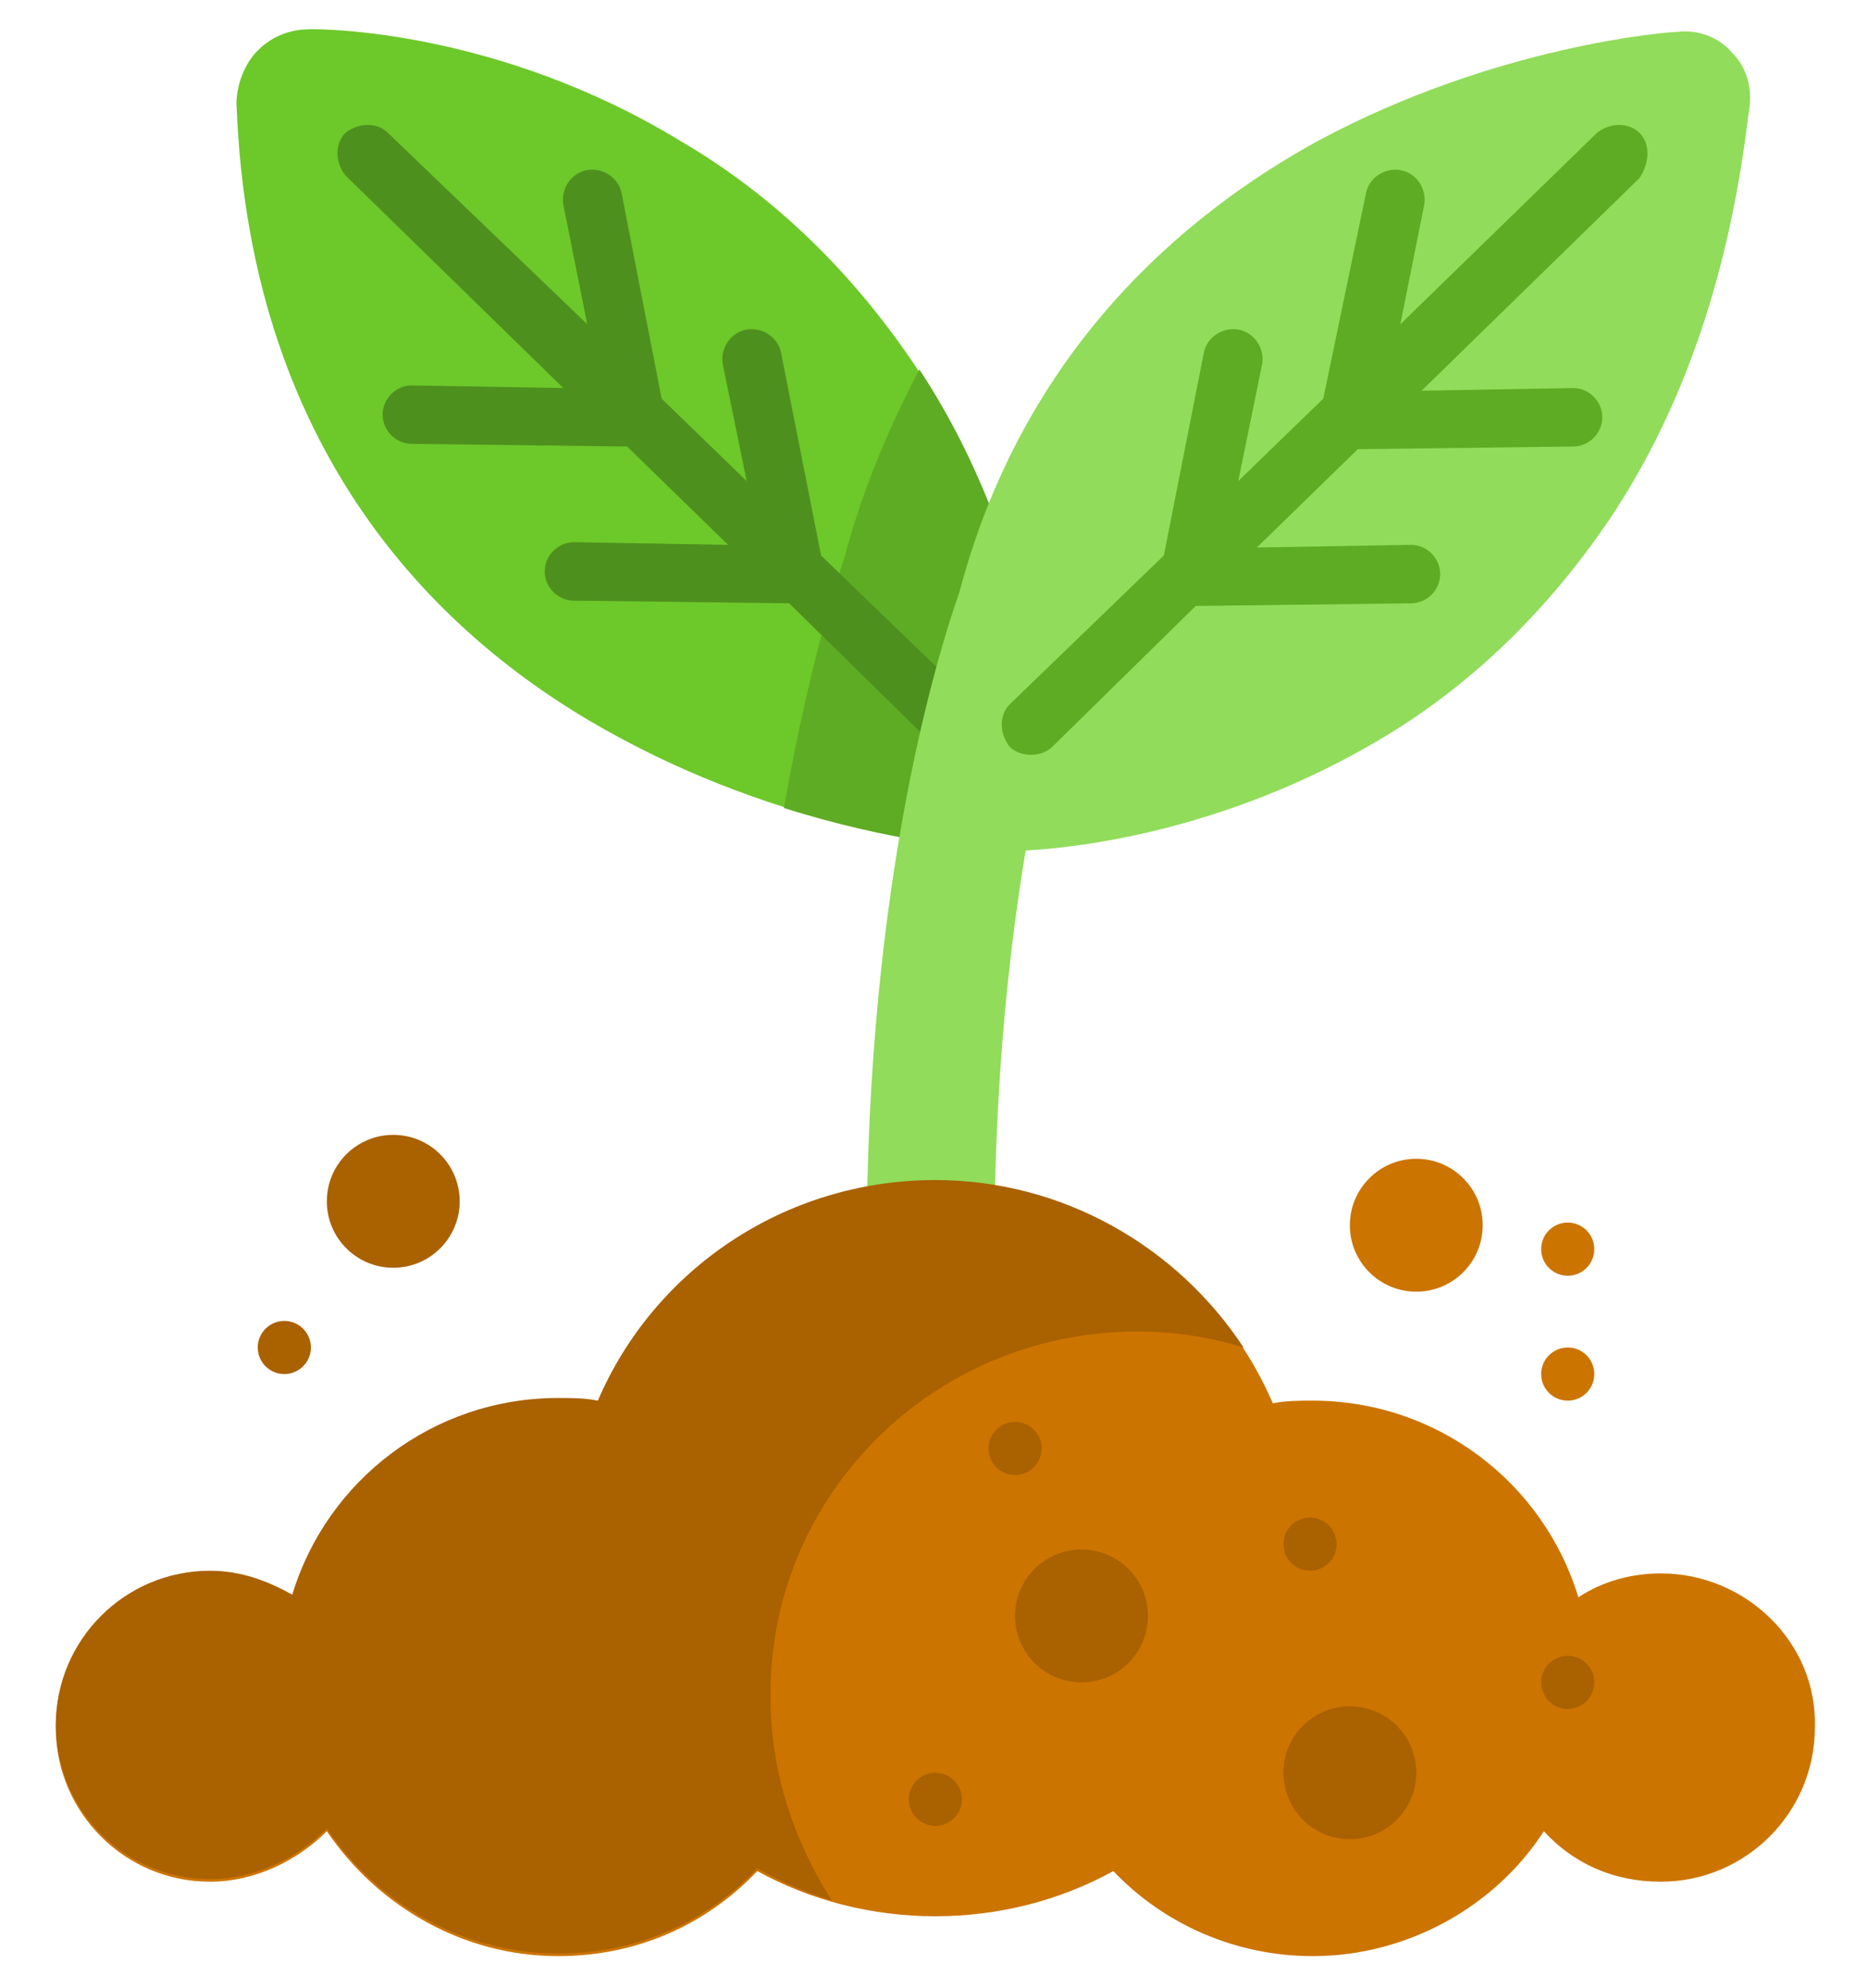
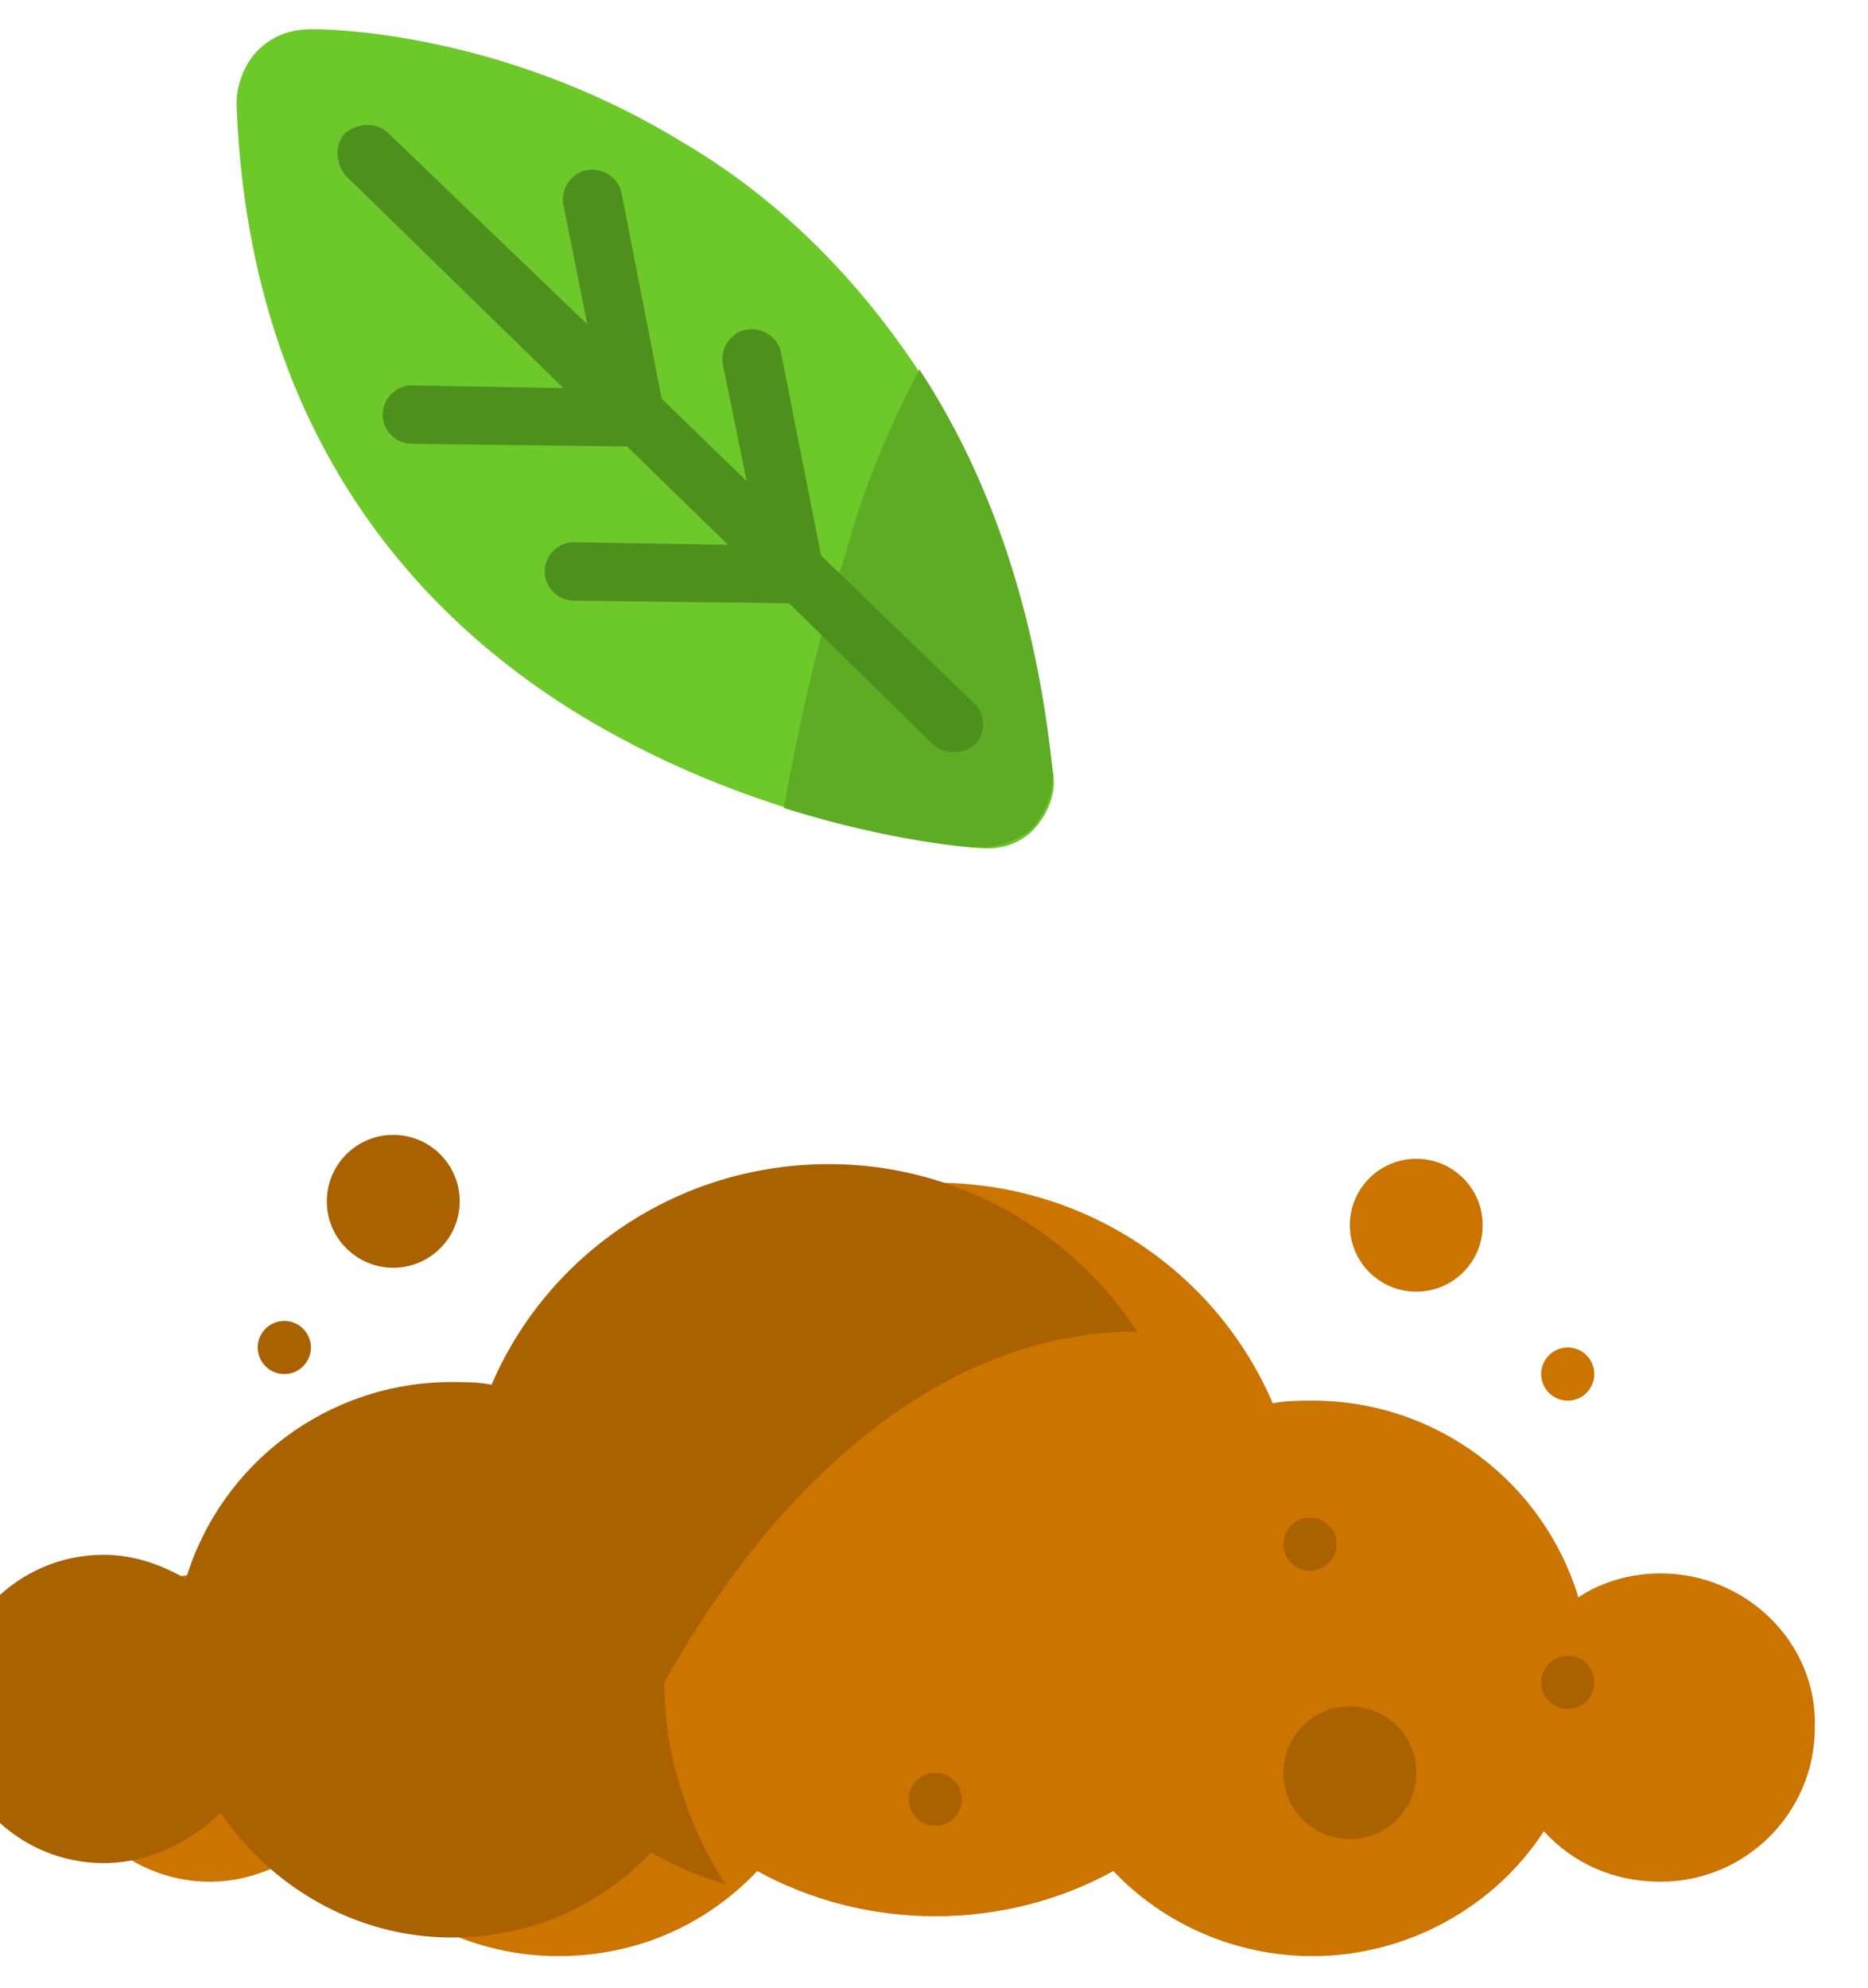
<svg xmlns="http://www.w3.org/2000/svg" version="1.1" id="Capa_1" x="0px" y="0px" width="70.3px" height="74.8px" viewBox="0 0 70.3 74.8" enable-background="new 0 0 70.3 74.8" xml:space="preserve">
  <g>
    <path fill="#6DC82A" d="M39,31.1c-0.5,0.6-1.3,0.9-2.1,0.8c-0.3,0-6.8-0.5-13.5-4.1C17,24.4,9.4,17.5,8.9,3.9c0-0.7,0.3-1.5,0.8-2   c0.8-0.8,1.7-0.8,2.1-0.8c0,0,0,0,0,0c0.3,0,6.9,0,13.8,4.2c3.6,2.1,6.5,5,8.8,8.4c2.8,4.2,4.5,9.3,5.2,15.2   C39.8,29.7,39.5,30.5,39,31.1z" />
    <path fill="#5EAC24" d="M34.6,13.9c-1.1,2.1-2.1,4.4-2.8,7c-0.6,1.8-1.5,5-2.3,9.5c4.1,1.3,7.2,1.5,7.3,1.5c0.8,0,1.6-0.3,2.1-0.8   c0.5-0.6,0.8-1.4,0.7-2.2C39,23.1,37.3,18,34.6,13.9z" />
    <path fill="#4E901E" d="M36.7,26.5l-5.8-5.6l-1.5-7.6c-0.1-0.6-0.7-1-1.3-0.9c-0.6,0.1-1,0.7-0.9,1.3l0.9,4.4L24.9,15l-1.5-7.7   c-0.1-0.6-0.7-1-1.3-0.9c-0.6,0.1-1,0.7-0.9,1.3l0.9,4.5L14.6,5c-0.4-0.4-1.1-0.4-1.6,0c-0.4,0.4-0.4,1.1,0,1.6l8.2,8l-5.7-0.1   c-0.6,0-1.1,0.5-1.1,1.1c0,0.6,0.5,1.1,1.1,1.1l8.1,0.1l3.8,3.7l-5.8-0.1c-0.6,0-1.1,0.5-1.1,1.1c0,0.6,0.5,1.1,1.1,1.1l8.1,0.1   l5.4,5.3c0.2,0.2,0.5,0.3,0.8,0.3c0.3,0,0.6-0.1,0.8-0.3C37.1,27.6,37.1,26.9,36.7,26.5z" />
-     <path fill="#91DC5A" d="M65.2,2c-0.5-0.6-1.3-0.9-2.1-0.8c-0.3,0-6.8,0.5-13.5,4.1c-5.1,2.8-11.1,7.9-13.5,17   c-1.3,3.7-4,13.8-3.4,28.9c0.1,1.3,1.1,2.3,2.4,2.3c0,0,0.1,0,0.1,0c1.3-0.1,2.4-1.2,2.3-2.5c-0.3-7.8,0.3-14.2,1.1-19   c1.9-0.1,7.4-0.7,13.2-4.1c3.6-2.1,6.5-5,8.8-8.4c2.8-4.2,4.5-9.3,5.2-15.2C66,3.3,65.7,2.5,65.2,2z" />
-     <path fill="#5EAC24" d="M61.7,5c-0.4-0.4-1.1-0.4-1.6,0l-7.4,7.2l0.9-4.5c0.1-0.6-0.3-1.2-0.9-1.3c-0.6-0.1-1.2,0.3-1.3,0.9   L49.8,15l-3.2,3.1l0.9-4.4c0.1-0.6-0.3-1.2-0.9-1.3c-0.6-0.1-1.2,0.3-1.3,0.9l-1.5,7.6l-5.8,5.6c-0.4,0.4-0.4,1.1,0,1.6   c0.2,0.2,0.5,0.3,0.8,0.3c0.3,0,0.6-0.1,0.8-0.3l5.4-5.3l8.1-0.1c0.6,0,1.1-0.5,1.1-1.1c0-0.6-0.5-1.1-1.1-1.1c0,0,0,0,0,0   l-5.8,0.1l3.8-3.7l8.1-0.1c0.6,0,1.1-0.5,1.1-1.1c0-0.6-0.5-1.1-1.1-1.1c0,0,0,0,0,0l-5.7,0.1l8.2-8C62.1,6.1,62.1,5.4,61.7,5z" />
    <path fill="#CC7400" d="M62.5,59.2c-1.1,0-2.2,0.3-3.1,0.9c-1.3-4.3-5.3-7.4-10-7.4c-0.5,0-1,0-1.5,0.1c-2.1-4.9-7-8.3-12.7-8.3   s-10.6,3.4-12.7,8.3c-0.5-0.1-1-0.1-1.5-0.1c-4.7,0-8.7,3.1-10,7.4c-0.9-0.5-1.9-0.9-3.1-0.9c-3.2,0-5.8,2.6-5.8,5.8   c0,3.2,2.6,5.8,5.8,5.8c1.7,0,3.3-0.8,4.4-1.9c1.9,2.8,5.1,4.7,8.7,4.7c3,0,5.6-1.2,7.5-3.2c2,1.1,4.3,1.7,6.7,1.7   c2.4,0,4.7-0.6,6.7-1.7c1.9,2,4.6,3.2,7.5,3.2c3.6,0,6.9-1.9,8.7-4.7c1.1,1.2,2.6,1.9,4.4,1.9c3.2,0,5.8-2.6,5.8-5.8   C68.4,61.8,65.7,59.2,62.5,59.2z" />
    <g>
-       <path fill="#AA6100" d="M42.8,50.1c1.4,0,2.7,0.2,4,0.6c-2.5-3.8-6.8-6.3-11.6-6.3c-5.7,0-10.6,3.4-12.7,8.3    c-0.5-0.1-1-0.1-1.5-0.1c-4.7,0-8.7,3.1-10,7.4c-0.9-0.5-1.9-0.9-3.1-0.9c-3.2,0-5.8,2.6-5.8,5.8s2.6,5.8,5.8,5.8    c1.7,0,3.3-0.8,4.4-1.9c1.9,2.8,5.1,4.7,8.7,4.7c3,0,5.6-1.2,7.5-3.2c0.9,0.5,1.8,0.9,2.8,1.2c-1.4-2.2-2.3-4.8-2.3-7.6    C28.9,56.3,35.1,50.1,42.8,50.1z" />
-       <circle fill="#AA6100" cx="40.7" cy="60.8" r="2.5" />
+       <path fill="#AA6100" d="M42.8,50.1c-2.5-3.8-6.8-6.3-11.6-6.3c-5.7,0-10.6,3.4-12.7,8.3    c-0.5-0.1-1-0.1-1.5-0.1c-4.7,0-8.7,3.1-10,7.4c-0.9-0.5-1.9-0.9-3.1-0.9c-3.2,0-5.8,2.6-5.8,5.8s2.6,5.8,5.8,5.8    c1.7,0,3.3-0.8,4.4-1.9c1.9,2.8,5.1,4.7,8.7,4.7c3,0,5.6-1.2,7.5-3.2c0.9,0.5,1.8,0.9,2.8,1.2c-1.4-2.2-2.3-4.8-2.3-7.6    C28.9,56.3,35.1,50.1,42.8,50.1z" />
      <circle fill="#AA6100" cx="50.8" cy="66.7" r="2.5" />
      <circle fill="#AA6100" cx="49.3" cy="58.1" r="1" />
      <circle fill="#AA6100" cx="35.2" cy="67.7" r="1" />
-       <circle fill="#AA6100" cx="38.2" cy="54.5" r="1" />
      <circle fill="#AA6100" cx="59" cy="63.3" r="1" />
    </g>
    <g>
      <circle fill="#CC7400" cx="53.3" cy="46.1" r="2.5" />
      <circle fill="#CC7400" cx="59" cy="51.7" r="1" />
-       <circle fill="#CC7400" cx="59" cy="47" r="1" />
    </g>
    <g>
      <circle fill="#AA6100" cx="14.8" cy="45.2" r="2.5" />
      <circle fill="#AA6100" cx="10.7" cy="50.7" r="1" />
    </g>
  </g>
</svg>